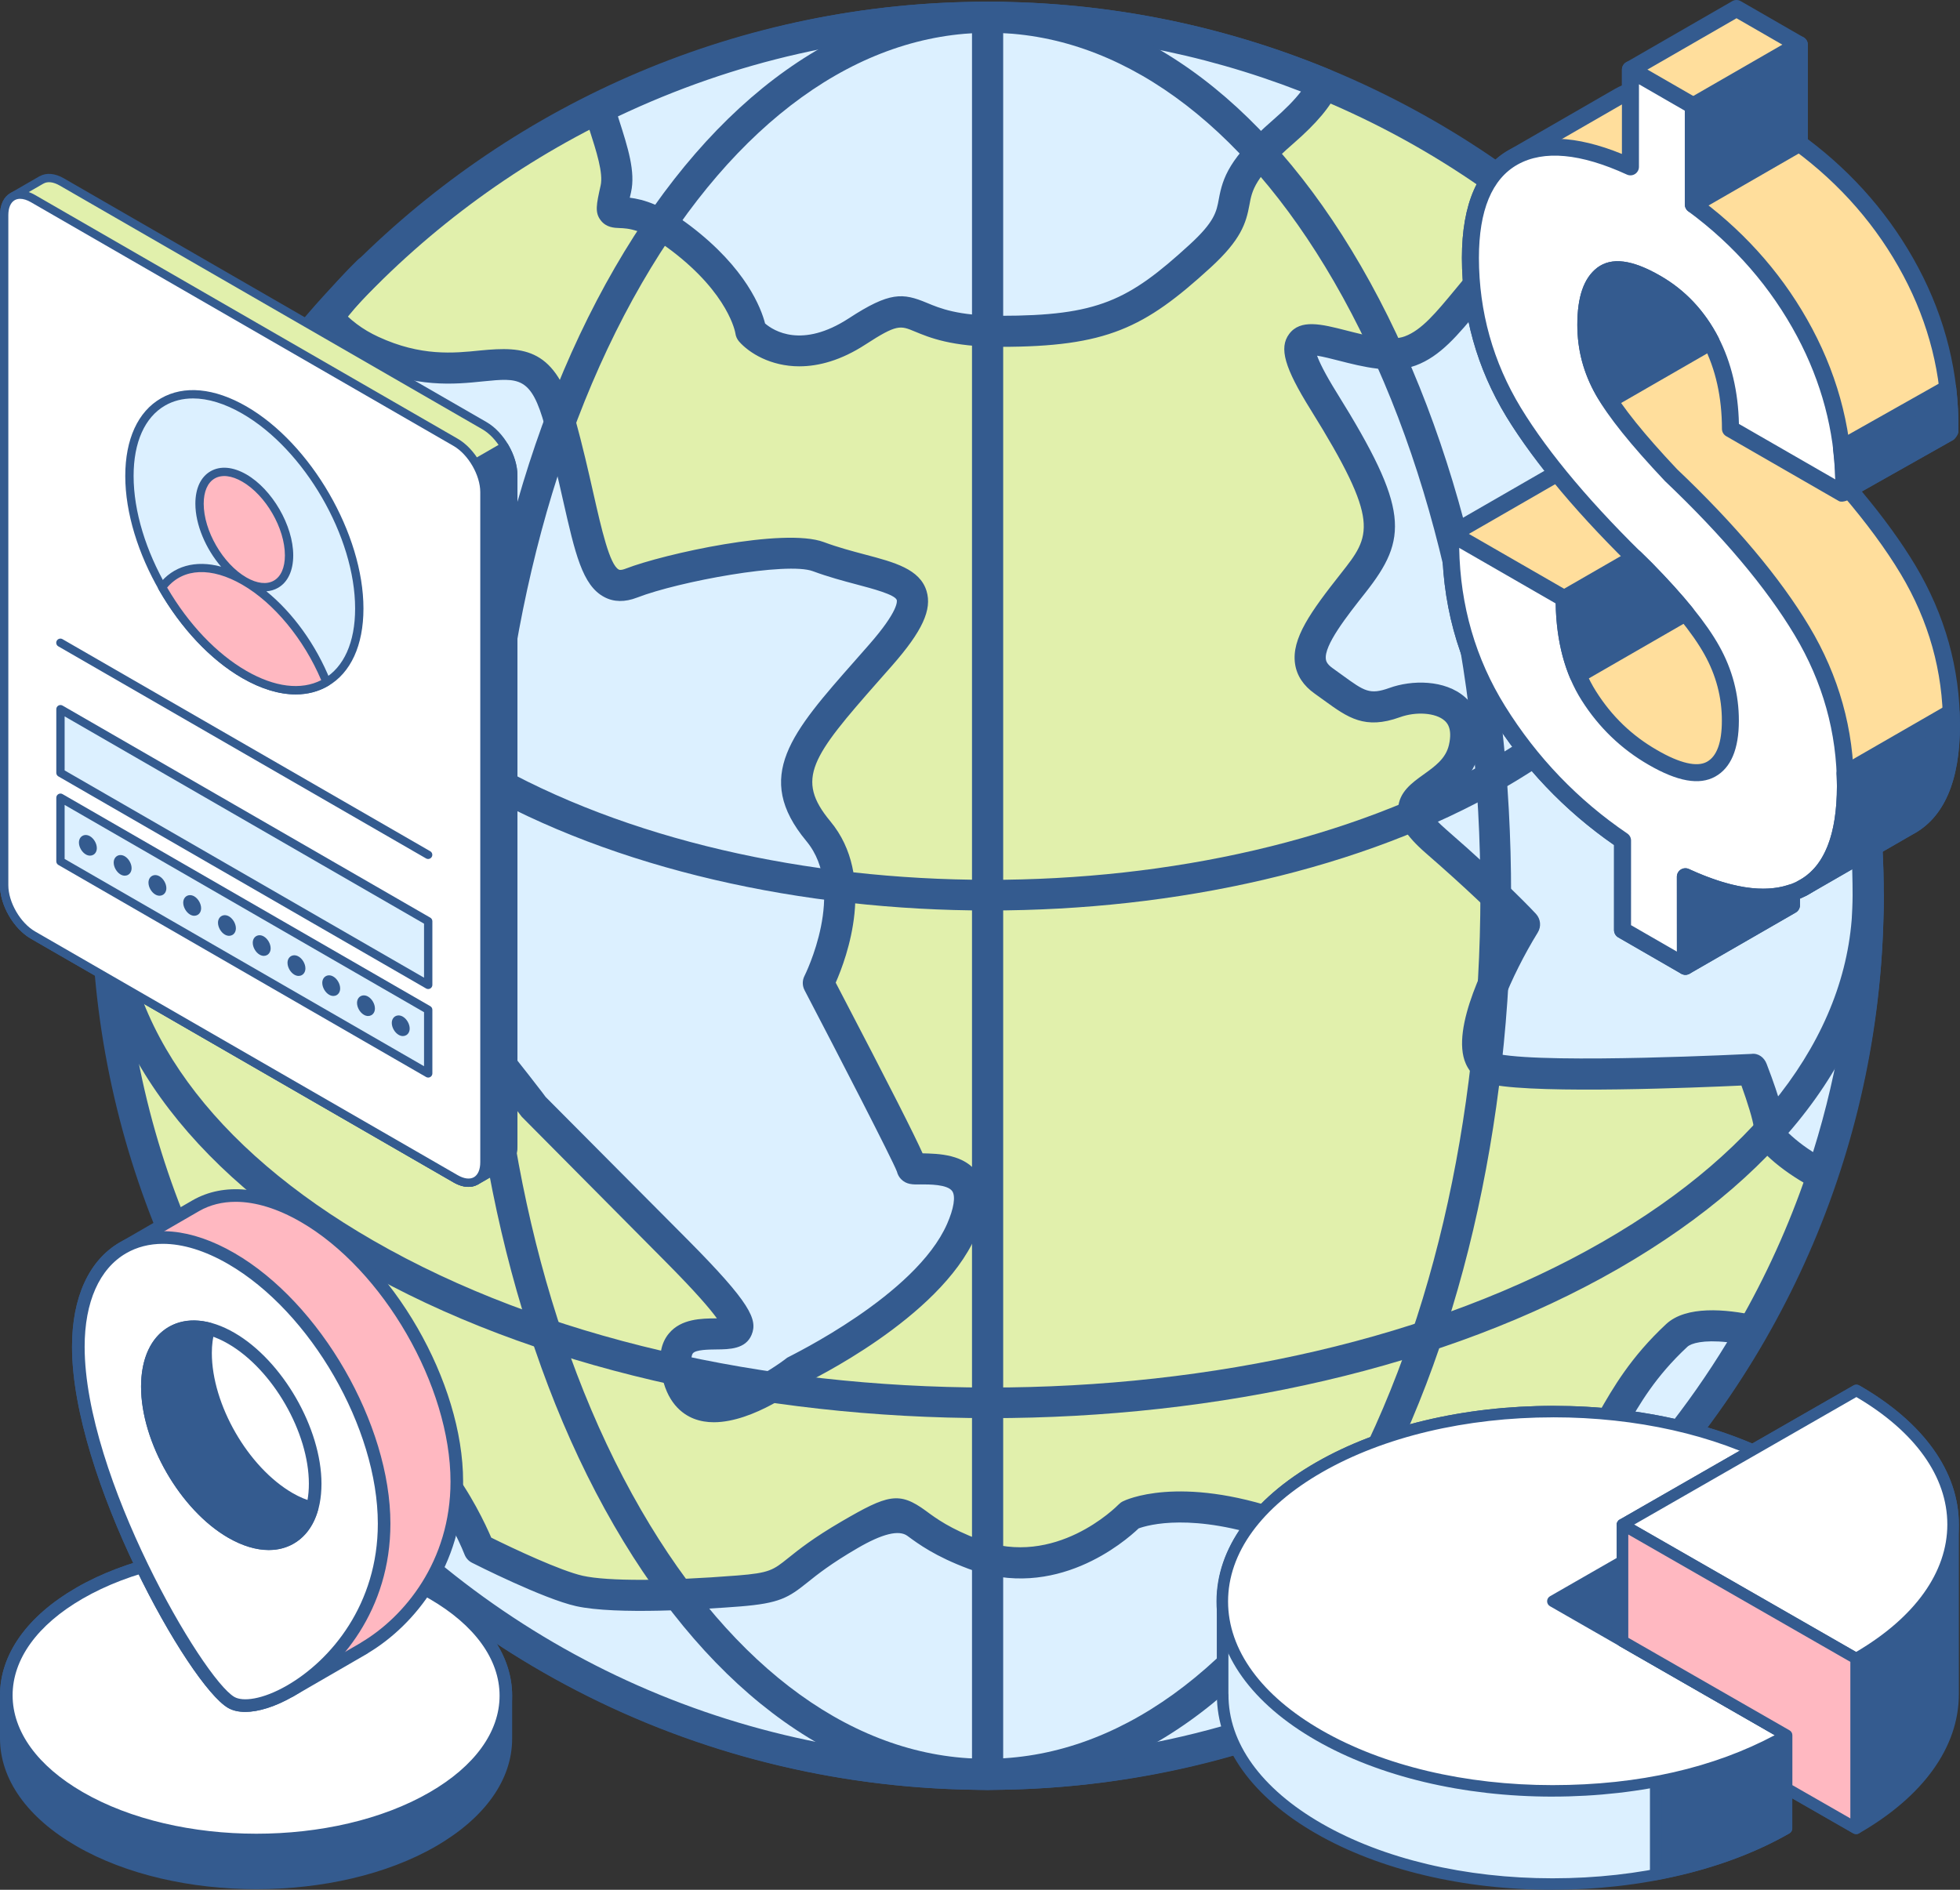
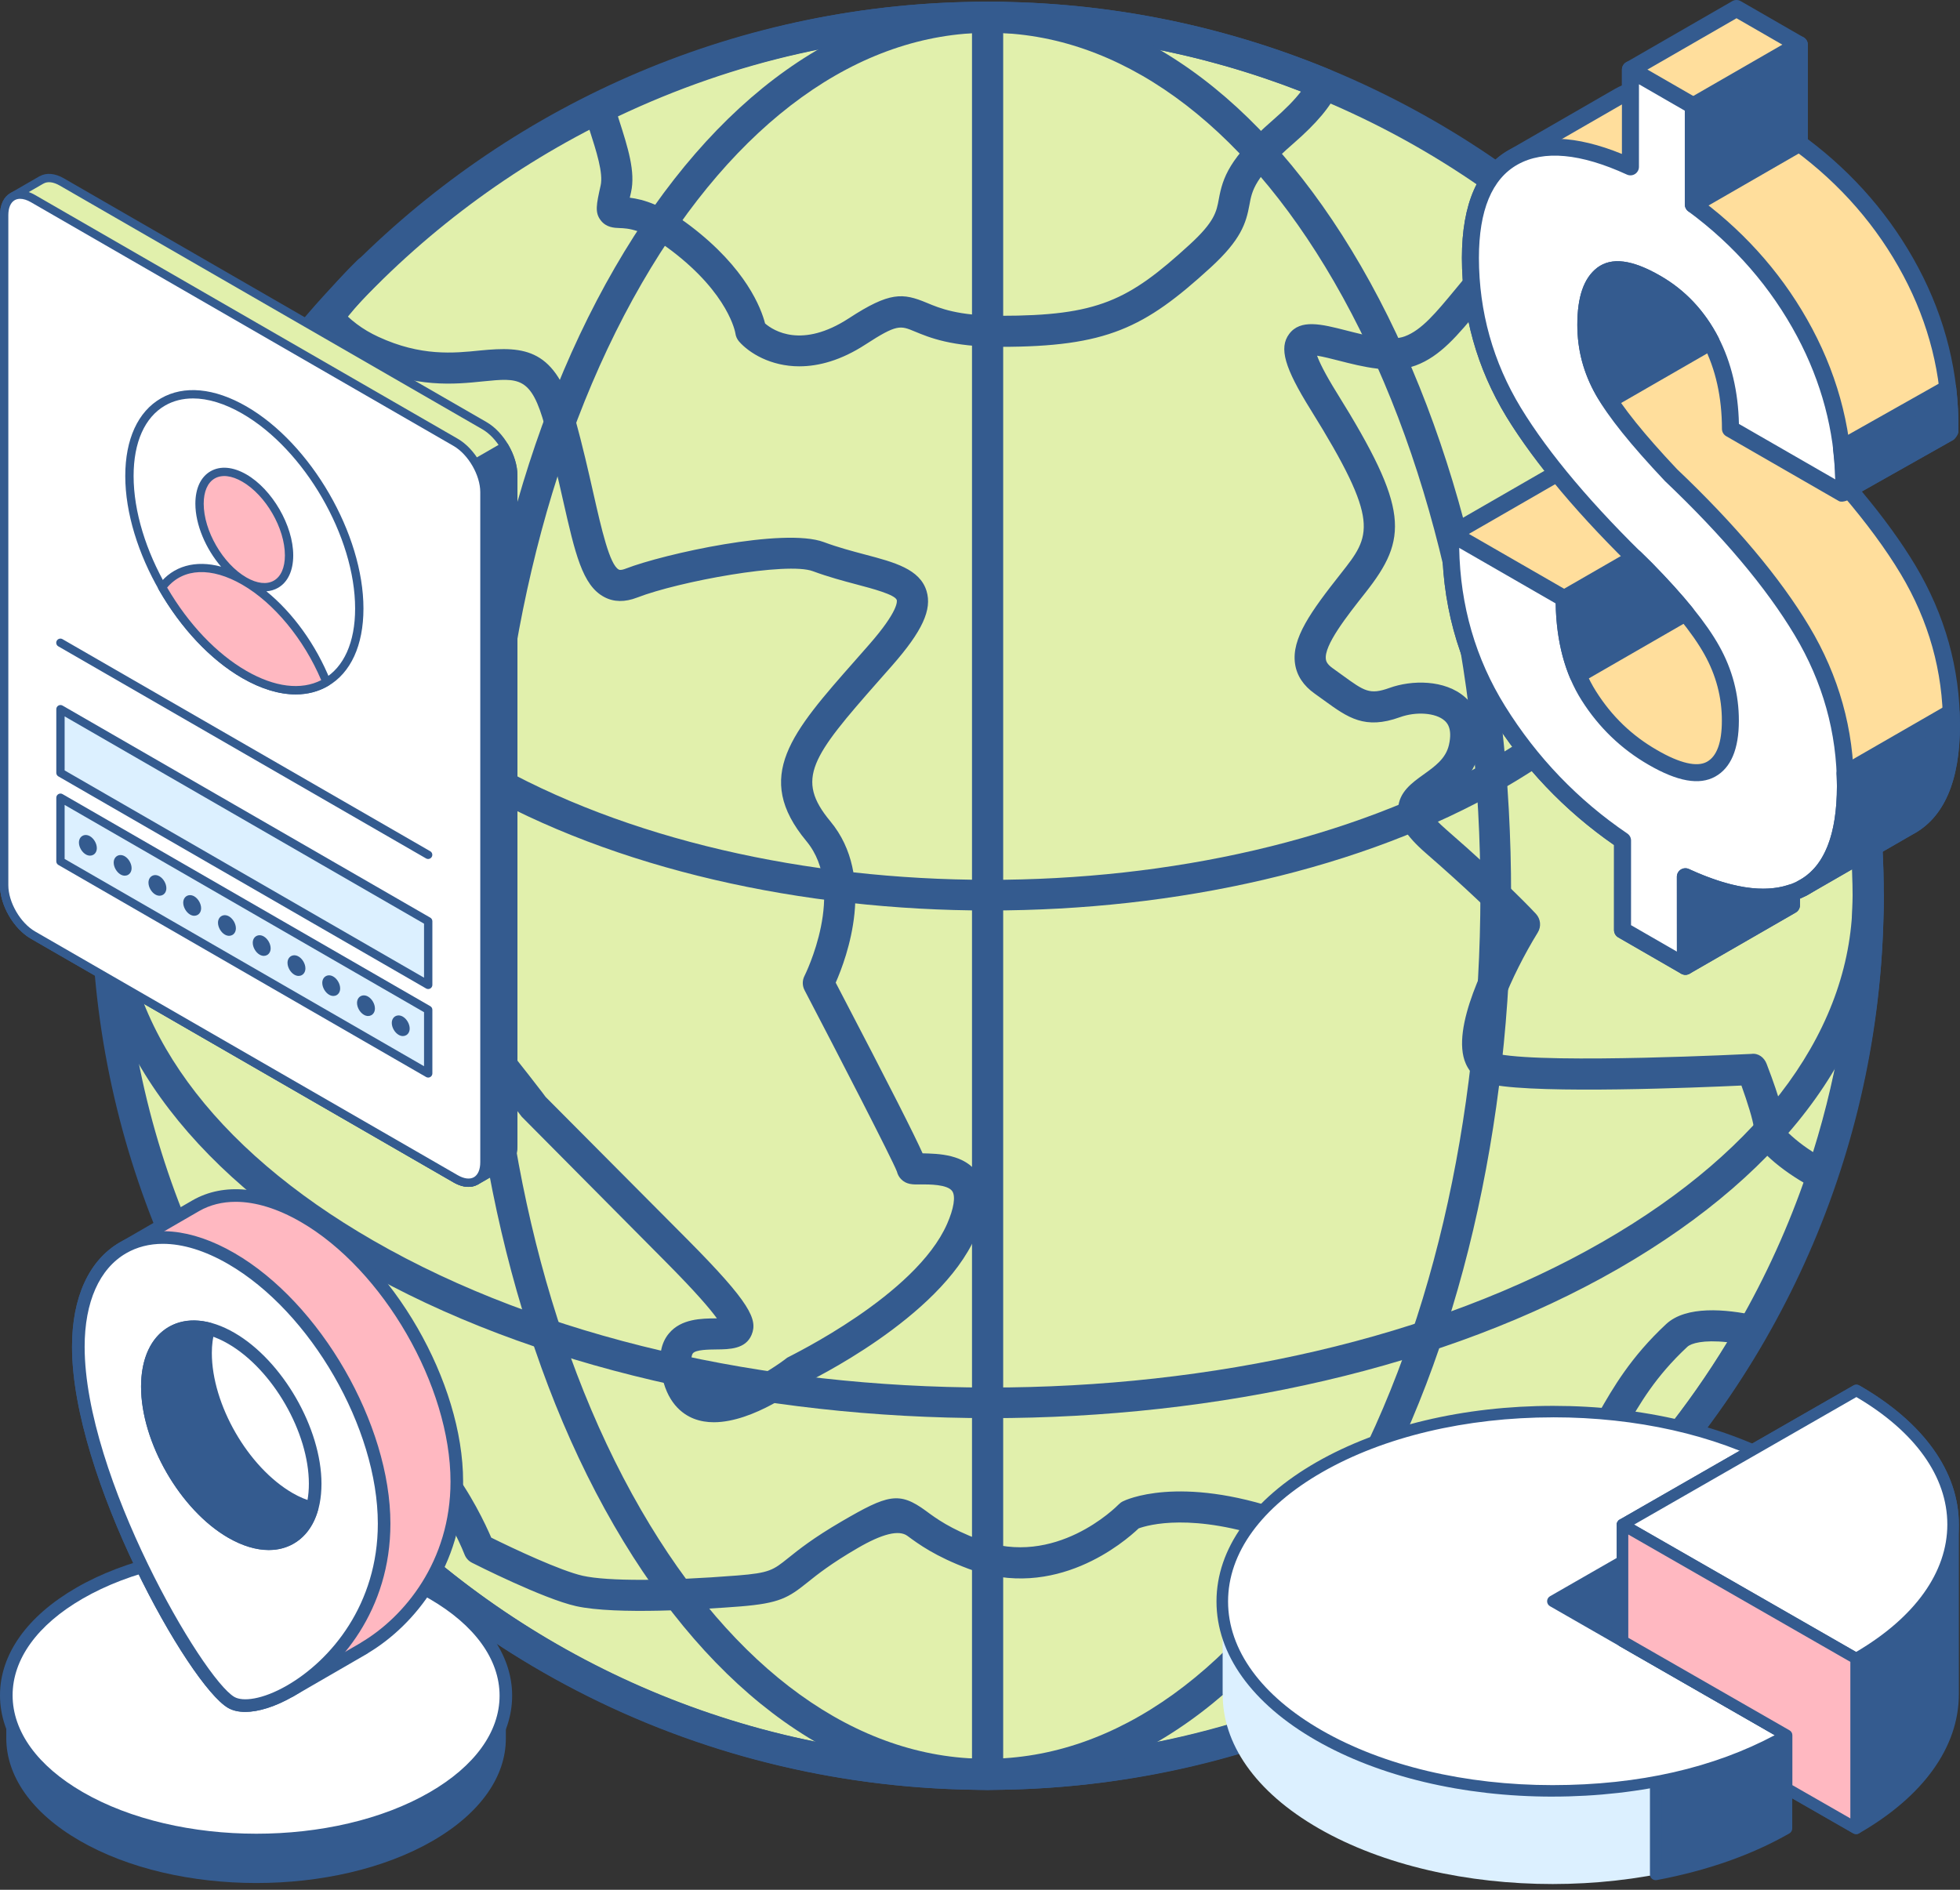
<svg xmlns="http://www.w3.org/2000/svg" width="504" height="486" viewBox="0 0 504 486" fill="none">
  <rect x="0" y="0" width="504" height="486" fill="#333333" stroke="none" />
  <g clip-path="url(#clip0_4318_7916)">
    <path d="M414.377 389.288C502.812 301.053 502.812 157.997 414.377 69.763C325.942 -18.471 182.561 -18.471 94.126 69.763C5.691 157.997 5.691 301.053 94.126 389.288C182.561 477.522 325.942 477.522 414.377 389.288Z" fill="#E1F0AC" />
    <path d="M253.939 460.312C126.869 460.312 23.484 357.166 23.484 230.38C23.484 103.594 126.869 0.443 253.939 0.443C381.009 0.443 484.394 103.594 484.394 230.375C484.394 357.157 381.009 460.308 253.939 460.308V460.312ZM253.939 8.435C131.287 8.44 31.495 107.997 31.495 230.38C31.495 352.762 131.283 452.32 253.939 452.32C376.595 452.32 476.384 352.762 476.384 230.38C476.384 107.997 376.595 8.44 253.939 8.44V8.435Z" fill="#345B8F" />
-     <path d="M480.383 230.378C480.383 255.501 476.108 279.585 468.512 302.16C459.75 297.851 454.126 291.657 454.744 291.015C456.11 289.57 450.529 275.048 450.529 275.048C450.529 275.048 398.686 277.713 384.675 275.048C370.665 272.382 392.007 237.749 392.007 237.749C392.007 237.749 384.645 229.757 369.308 216.434C353.974 203.111 373.626 205.047 376.483 192.453C379.354 179.859 366.636 177.798 358.626 180.692C350.616 183.586 347.944 180.463 340.383 175.136C332.823 169.81 338.598 161.813 347.944 149.97C357.29 138.126 358.626 132.506 340.383 103.199C322.141 73.892 349.28 95.207 362.633 90.252C372.939 86.422 378.528 71.602 397.726 55.855C448.191 97.286 480.383 160.075 480.383 230.378ZM69.246 223.093C101.646 225.758 88.92 224.426 111.619 252.473C134.318 280.521 136.985 284.373 136.985 284.373L173.997 321.672C211.005 358.971 170.366 330.996 173.997 352.311C177.629 373.626 204.884 352.311 204.884 352.311C204.884 352.311 238.46 336.327 247.205 316.341C255.954 296.358 234.457 301.685 234.508 300.357C234.56 299.024 210.422 252.814 210.422 252.814C210.422 252.814 222.802 228.678 210.422 213.764C198.041 198.849 207.75 189.783 226.442 168.468C245.134 147.153 228.331 149.827 210.422 143.155C202.117 140.063 173.038 145.821 162.356 149.961C151.674 154.102 151.674 136.496 143.975 108.56C136.289 80.625 123.636 103.191 95.594 90.243C90.787 88.026 87.022 85.05 83.914 81.457C53.269 116.281 33.094 160.446 28.547 209.24C33.514 216.119 36.851 220.428 36.851 220.428L69.251 223.093H69.246ZM253.931 456.316C338.183 456.316 411.537 410.313 450.529 342.206C441.633 340.291 434.319 340.511 431.167 343.435C412.475 360.825 414.205 375.356 399.122 381.631C380.607 389.335 389.335 387.959 372.42 395.006C355.522 402.054 354.623 401.282 328.816 392.341C302.987 383.4 290.533 389.675 290.533 389.675C290.533 389.675 272.735 408.088 250.477 399.738C228.219 391.392 237.124 383.835 218.432 394.721C199.74 405.608 205.226 407.941 189.953 409.157C174.672 410.374 157.013 410.939 148.998 409.157C140.988 407.376 123.182 398.344 123.182 398.344C123.182 398.344 110.573 366.165 92.023 366.527C86.317 366.644 79.734 366.204 73.37 366.329C114.697 420.897 180.08 456.312 253.922 456.312L253.931 456.316ZM158.353 48.579C155.682 60.569 158.353 48.579 175.044 61.233C191.734 73.888 193.07 85.214 193.07 85.214C193.07 85.214 203.086 96.536 220.442 85.214C237.798 73.892 230.458 85.214 257.16 85.214C283.862 85.214 292.543 80.552 308.563 65.896C324.583 51.24 309.229 51.909 329.926 33.923C335.685 28.929 338.875 25.034 340.388 21.579C313.737 10.577 284.571 4.439 253.935 4.439C218.021 4.439 184.204 13.005 154.035 27.846C156.537 36.028 159.503 43.459 158.353 48.579Z" fill="#DCF0FF" />
    <path d="M253.939 460.306C181.237 460.306 114.264 426.927 70.188 368.74C69.28 367.533 69.124 365.928 69.781 364.578C70.439 363.224 71.8 362.361 73.309 362.331C76.616 362.288 80.001 362.353 83.295 362.435C86.303 362.495 89.221 362.568 91.958 362.53H92.342C110.995 362.53 123.48 388.83 126.32 395.438C131.996 398.259 144.204 403.995 149.879 405.254C156.286 406.669 171.148 406.639 189.645 405.172C197.897 404.517 198.81 403.788 202.653 400.709C205.363 398.535 209.076 395.546 216.421 391.267C228.265 384.366 231.192 383.482 238.113 388.572C240.732 390.508 244.316 393.152 251.894 396.003C271.368 403.266 287.004 387.562 287.661 386.898C287.972 386.575 288.34 386.303 288.738 386.109C289.295 385.816 303.003 379.178 330.137 388.563L332.71 389.46C348.22 394.837 360.945 395.458 370.884 391.323C378.791 388.024 380.736 386.721 382.798 385.35C385.241 383.715 387.757 382.042 397.591 377.949C404.387 375.119 407.058 370.444 411.104 363.358C414.748 356.979 419.292 349.038 428.447 340.512C433.609 335.724 443.772 336.66 451.384 338.303C452.629 338.562 453.68 339.416 454.194 340.581C454.717 341.736 454.648 343.078 454.017 344.182C413.006 415.817 336.341 460.31 253.943 460.31L253.939 460.306ZM81.661 370.384C124.184 422.558 186.515 452.31 253.939 452.31C331.551 452.31 403.898 411.409 444.131 345.174C437.949 344.51 434.841 345.476 433.903 346.351C425.642 354.042 421.613 361.089 418.06 367.313C413.732 374.891 409.993 381.434 400.677 385.307C391.565 389.094 389.373 390.564 387.259 391.979C384.968 393.51 382.604 395.093 373.975 398.681C356.243 406.091 353.766 405.216 330.086 396.995L327.513 396.111C306.66 388.886 295.222 392.177 292.797 393.062C289.217 396.473 271.39 411.849 249.08 403.469C240.451 400.243 236.176 397.077 233.349 394.998C231.165 393.374 226.869 394.432 220.463 398.172C213.637 402.149 210.192 404.905 207.676 406.924C202.717 410.9 200.483 412.324 190.285 413.139C181.034 413.859 158.434 415.334 148.142 413.057C139.734 411.185 122.127 402.287 121.379 401.899C120.501 401.463 119.823 400.713 119.464 399.798C116.226 391.565 104.667 370.397 92.113 370.522C89.252 370.552 86.213 370.491 83.091 370.427C82.616 370.405 82.141 370.397 81.661 370.384ZM183.563 365.764C181.804 365.764 180.096 365.493 178.488 364.88C175.358 363.673 171.36 360.623 170.054 352.972C169.328 348.715 169.994 345.321 172.021 342.91C175.185 339.131 180.355 339.08 184.134 339.049H184.345C182.677 336.729 179.041 332.42 171.156 324.48L134.149 287.181C133.591 286.495 130.509 282.165 108.51 254.98C102.047 246.996 98.429 241.389 95.788 237.296C92.145 231.655 83.538 228.276 69.967 227.161L36.53 224.413C35.411 224.318 34.377 223.758 33.686 222.874C33.686 222.874 30.318 218.522 25.304 211.569C24.733 210.788 24.474 209.831 24.565 208.865C29.069 160.555 48.556 115.583 80.913 78.831C81.674 77.969 82.767 77.468 83.921 77.468H83.939C85.097 77.468 86.195 77.977 86.952 78.853C89.865 82.213 93.246 84.766 97.283 86.616C108.229 91.684 116.684 90.83 123.45 90.136C134.97 89.01 142.902 89.54 147.848 107.504C149.832 114.716 151.31 121.233 152.59 126.891C154.635 135.906 156.748 145.23 159.113 146.477C159.558 146.718 160.423 146.425 160.911 146.235C170.69 142.448 201.602 135.608 211.826 139.408C215.517 140.784 219.166 141.741 222.434 142.612C229.995 144.609 236.526 146.339 238.251 151.98C239.717 156.768 237.17 162.306 229.463 171.1L226.043 174.982C208.644 194.705 204.468 200.312 213.512 211.211C225.404 225.53 217.722 246.306 214.895 252.715C229.536 280.754 235.121 291.878 237.24 296.605C241.225 296.708 248.12 296.76 251.561 301.966C254.116 305.826 253.9 311.053 250.882 317.941C241.649 339.049 208.043 355.232 206.617 355.918C205.713 356.72 193.834 365.751 183.563 365.764ZM38.96 216.585L70.624 219.186C93.082 221.041 94.919 221.183 102.523 232.966C105.069 236.912 108.553 242.299 114.748 249.959C137.278 277.8 140.179 281.932 140.296 282.096L176.858 318.856C192.965 335.09 194.889 339.347 193.272 343.263C191.746 346.968 187.566 347.011 184.211 347.041C182.249 347.063 178.968 347.093 178.172 348.029C178.012 348.228 177.52 349.06 177.961 351.639C178.773 356.405 180.74 357.164 181.389 357.414C186.697 359.463 197.854 352.743 202.428 349.159C203.496 348.547 235.51 333.102 243.547 314.733C245.263 310.821 245.764 307.698 244.882 306.365C243.676 304.545 238.826 304.597 236.807 304.597C234.659 304.657 233.051 304.64 231.68 303.221C231.179 302.699 230.816 302.026 230.639 301.306C229.394 298.058 215.47 271.093 206.885 254.648C206.284 253.505 206.279 252.137 206.867 250.986C206.975 250.766 217.882 228.994 207.352 216.309C193.562 199.7 203.53 188.408 220.035 169.702L223.441 165.829C231.136 157.057 230.673 154.568 230.595 154.309C230.167 152.925 224.28 151.363 220.385 150.333C216.879 149.405 212.984 148.366 209.029 146.899C202.428 144.424 174.623 149.5 163.816 153.684C160.691 154.892 157.829 154.861 155.356 153.529C149.745 150.553 147.878 142.31 144.778 128.642C143.52 123.096 142.072 116.682 140.123 109.618C136.608 96.825 133.487 97.162 124.262 98.076C116.913 98.835 106.858 99.844 93.925 93.862C90.254 92.176 87.004 90.032 84.103 87.38C54.881 121.862 37.148 163.483 32.683 208.123C35.519 212.026 37.732 214.972 38.955 216.585H38.96ZM468.52 306.15C467.915 306.15 467.305 306.016 466.748 305.731C459.745 302.285 451.458 295.772 450.771 291.921C450.645 291.244 450.719 290.493 450.943 289.799C450.784 288.125 449.37 283.532 447.796 279.172C436.475 279.702 396.428 281.345 383.931 278.965C380.633 278.339 378.207 276.467 376.919 273.552C372.886 264.434 382.573 245.961 387.013 238.31C383.875 235.127 377.135 228.515 366.687 219.44C361.504 214.933 359.36 211.487 359.533 207.907C359.727 203.715 363.086 201.308 366.052 199.186C369 197.073 371.788 195.085 372.588 191.557C373.582 187.196 371.965 185.769 371.434 185.303C369.181 183.314 364.158 182.939 359.995 184.44C350.956 187.718 346.59 184.544 340.555 180.175L338.078 178.393C335.165 176.332 333.457 173.752 333.012 170.712C332.061 164.208 337.063 157.298 344.805 147.482C352.512 137.708 355.115 134.422 336.985 105.3C330.293 94.548 328.854 89.48 331.473 85.922C334.382 81.967 339.872 83.373 346.223 84.995C351.25 86.284 357.527 87.897 361.24 86.495C365.567 84.891 369.237 80.449 374.312 74.307C379.357 68.2 385.634 60.591 395.187 52.755C396.67 51.547 398.797 51.547 400.28 52.755C453.74 96.644 484.398 161.387 484.398 230.37C484.398 255.014 480.334 279.599 472.32 303.419C471.957 304.511 471.131 305.395 470.063 305.835C469.575 306.042 469.048 306.145 468.524 306.145L468.52 306.15ZM458.98 290.446C460.099 291.684 462.607 294.004 466.212 296.286C472.96 274.721 476.383 252.573 476.383 230.374C476.383 164.902 447.771 103.381 397.751 61.074C390.169 67.682 384.847 74.117 380.494 79.392C374.844 86.228 370.387 91.632 364.037 93.992C357.933 96.251 350.342 94.302 344.234 92.741C342.553 92.305 340.287 91.731 338.679 91.473C339.237 93.034 340.59 95.928 343.789 101.078C362.399 130.98 362.109 138.472 351.095 152.437C346.339 158.463 340.417 165.967 340.94 169.556C340.988 169.879 341.113 170.742 342.7 171.855L345.267 173.705C350.874 177.772 352.206 178.734 357.272 176.923C362.987 174.852 371.533 174.727 376.738 179.308C378.869 181.192 382.176 185.51 380.399 193.325C378.929 199.807 374.183 203.202 370.72 205.677C369.54 206.531 367.759 207.799 367.513 208.382C367.547 208.382 367.82 209.818 371.948 213.398C387.277 226.721 394.66 234.691 394.963 235.023C396.177 236.343 396.368 238.301 395.425 239.819C388.526 251.029 382.288 265.879 384.255 270.313C384.38 270.606 384.527 270.925 385.435 271.102C398.827 273.629 449.815 271.059 450.33 271.037C452.167 270.778 453.663 271.973 454.276 273.599C457.964 283.183 459.023 287.88 458.98 290.429V290.446ZM205.575 94.212C198.118 94.212 192.637 90.757 190.069 87.854C189.533 87.242 189.191 86.483 189.092 85.68C189.088 85.629 187.484 75.687 172.622 64.417C165.295 58.858 161.4 58.724 159.308 58.651C157.954 58.599 155.923 58.534 154.492 56.692C152.901 54.644 153.355 52.612 154.444 47.713C154.444 47.713 154.444 47.704 154.449 47.704C155.158 44.521 153.394 39.026 151.526 33.208L150.204 29.016C149.633 27.144 150.506 25.134 152.266 24.271C184.397 8.451 218.604 0.438 253.939 0.438C284.276 0.438 313.884 6.308 341.926 17.879C342.916 18.298 343.702 19.087 344.104 20.075C344.507 21.075 344.489 22.188 344.061 23.176C342.241 27.329 338.584 31.698 332.554 36.934C322.577 45.604 321.95 49.02 321.289 52.651C320.411 57.43 319.118 61.652 311.268 68.834C294.288 84.361 284.605 89.2 257.155 89.2C244.697 89.2 238.99 86.815 235.212 85.245C231.521 83.705 230.643 83.338 222.628 88.544C216.265 92.698 210.486 94.207 205.566 94.207L205.575 94.212ZM196.739 83.192C198.961 85.098 206.241 89.687 218.254 81.872C228.814 74.971 232.152 75.316 238.312 77.874C241.688 79.288 246.309 81.216 257.159 81.216C282.31 81.216 290.143 77.326 305.856 62.951C312.345 57.02 312.811 54.458 313.408 51.211C314.424 45.664 316.093 40.648 327.297 30.905C330.47 28.157 332.869 25.712 334.538 23.538C308.757 13.515 281.661 8.438 253.934 8.438C220.968 8.438 189.01 15.671 158.897 29.939L159.156 30.771C161.46 37.952 163.449 44.154 162.264 49.451C162.143 49.96 162.04 50.43 161.944 50.844C165.433 51.279 170.434 52.716 177.468 58.047C191.897 68.998 195.753 79.353 196.735 83.192H196.739Z" fill="#345B8F" />
    <path d="M254.471 364.703C195.659 364.703 136.812 351.786 91.993 325.977C47.978 300.62 23.64 266.681 23.484 230.404C23.476 228.196 25.257 226.397 27.474 226.389H27.492C29.696 226.389 31.486 228.17 31.499 230.365C31.646 263.692 54.553 295.182 96.004 319.05C183.282 369.348 325.158 369.443 412.259 319.27C453.745 295.376 476.514 263.817 476.38 230.408C476.371 228.192 478.156 226.402 480.37 226.393H480.387C482.591 226.393 484.381 228.174 484.394 230.37C484.541 266.776 460.346 300.806 416.266 326.201C371.685 351.876 313.097 364.708 254.48 364.708L254.471 364.703Z" fill="#345B8F" />
    <path d="M254.367 234.158C206.237 234.158 158.08 223.582 121.41 202.465C88.911 183.751 69.155 158.731 65.77 132.016C62.848 108.976 71.913 86.432 91.98 66.834C93.562 65.281 96.095 65.324 97.643 66.885C99.19 68.468 99.16 70.996 97.578 72.535C79.374 90.322 71.126 110.542 73.716 131.016C76.776 155.195 95.135 178.11 125.413 195.53C196.428 236.452 311.883 236.525 382.773 195.707C412.916 178.347 431.167 155.501 434.171 131.387C436.739 110.792 428.331 90.443 409.868 72.544C408.282 71.013 408.247 68.485 409.786 66.894C411.343 65.333 413.876 65.281 415.449 66.821C435.784 86.531 445.013 109.2 442.121 132.379C438.797 159.033 419.145 183.988 386.78 202.638C350.291 223.642 302.338 234.14 254.367 234.153V234.158Z" fill="#345B8F" />
    <path d="M253.63 460.311C217.267 460.311 183.272 436.166 157.901 392.32C106.351 303.221 106.451 158.088 158.13 68.791C183.644 24.716 217.786 0.434 254.253 0.434H254.257C290.608 0.442 324.599 24.591 349.965 68.424C401.519 157.523 401.424 302.656 349.744 391.953C324.24 436.041 290.102 460.311 253.63 460.311ZM254.253 8.426C220.764 8.426 189.095 31.28 165.073 72.785C114.669 159.873 114.565 301.427 164.844 388.322C188.727 429.589 220.254 452.319 253.635 452.319C287.016 452.319 318.793 429.464 342.811 387.96C393.211 300.871 393.31 159.326 343.031 72.422C319.16 31.155 287.63 8.439 254.262 8.426H254.257H254.253Z" fill="#345B8F" />
    <path d="M253.953 460.306C251.74 460.306 249.945 458.516 249.945 456.308V4.436C249.945 2.227 251.74 0.438 253.953 0.438C256.167 0.438 257.961 2.227 257.961 4.436V456.312C257.961 458.52 256.167 460.31 253.953 460.31V460.306Z" fill="#345B8F" />
  </g>
  <path d="M459.394 470.22V446.273L420.192 423.779L459.461 401.253V377.295C426.284 358.264 372.459 358.275 339.243 377.339C322.649 386.86 314.402 399.333 314.402 411.806L314.391 411.795V435.681H314.419C314.318 448.192 322.537 460.71 339.17 470.258C372.358 489.295 426.177 489.273 459.399 470.22H459.394Z" fill="#DCF0FF" />
-   <path d="M399.211 486.001C376.258 486.001 354.672 480.869 338.413 471.536C321.981 462.104 312.93 449.47 312.913 435.938C312.896 435.855 312.891 435.766 312.891 435.677V411.791C312.891 411.73 312.896 411.664 312.902 411.603C312.986 398.092 322.064 385.475 338.491 376.048C354.795 366.699 376.425 361.545 399.407 361.545C422.388 361.545 443.935 366.677 460.188 376.004C460.652 376.265 460.937 376.753 460.937 377.286V401.244C460.942 401.771 460.657 402.259 460.2 402.52L423.159 423.77L460.127 444.987C460.59 445.248 460.875 445.736 460.875 446.263V470.21C460.881 470.737 460.596 471.226 460.138 471.486C443.834 480.841 422.193 485.99 399.217 485.99L399.211 486.001ZM315.867 435.422C315.883 435.516 315.895 435.605 315.895 435.699C315.8 448.222 324.326 460.04 339.909 468.984C355.716 478.056 376.777 483.049 399.217 483.049C421.657 483.049 442.131 478.2 457.91 469.367V447.129L419.446 425.063C418.988 424.802 418.709 424.308 418.709 423.787C418.709 423.265 418.988 422.772 419.446 422.505L457.977 400.406V378.157C442.249 369.357 421.495 364.519 399.423 364.519C377.352 364.519 355.844 369.529 339.987 378.628C324.443 387.545 315.889 399.335 315.889 411.813C315.889 411.874 315.889 411.935 315.878 411.997V435.427L315.867 435.422Z" fill="#345B8F" />
  <path d="M425.75 426.982V482.056C438.034 479.742 449.609 475.836 459.375 470.227V446.28L425.75 426.988V426.982Z" fill="#345B8F" />
  <path d="M425.759 483.528C425.418 483.528 425.077 483.411 424.809 483.189C424.474 482.912 424.273 482.496 424.273 482.057V426.984C424.273 426.457 424.553 425.968 425.016 425.708C425.48 425.441 426.043 425.441 426.501 425.708L460.115 445.005C460.579 445.266 460.863 445.754 460.863 446.281V470.228C460.869 470.755 460.584 471.243 460.126 471.504C450.511 477.019 439.048 481.058 426.038 483.505C425.943 483.522 425.854 483.528 425.759 483.528ZM427.25 429.542V480.254C438.869 477.913 449.165 474.251 457.898 469.362V447.124L427.25 429.542Z" fill="#345B8F" />
  <path d="M420.189 423.772L459.458 401.245L459.453 377.287L399.312 411.798L420.189 423.772Z" fill="#345B8F" />
  <path d="M420.198 425.247C419.941 425.247 419.684 425.18 419.45 425.053L398.579 413.079C398.115 412.818 397.836 412.33 397.836 411.803C397.836 411.276 398.115 410.788 398.579 410.521L458.719 376.01C459.182 375.744 459.746 375.744 460.204 376.01C460.668 376.271 460.952 376.759 460.952 377.292V401.25C460.958 401.777 460.673 402.265 460.215 402.526L420.946 425.053C420.717 425.186 420.46 425.247 420.198 425.247ZM402.297 411.797L420.198 422.062L457.982 400.39V379.844L402.297 411.797Z" fill="#345B8F" />
  <path d="M459.372 446.263L399.293 411.796L459.433 377.285C426.256 358.254 372.437 358.265 339.215 377.329C306.005 396.383 305.977 427.265 339.154 446.296C372.331 465.333 426.15 465.316 459.372 446.263Z" fill="white" />
  <path d="M399.222 462.043C376.274 462.043 354.683 456.906 338.424 447.579C321.908 438.108 312.812 425.418 312.812 411.853C312.812 398.287 321.936 385.553 338.491 376.054C354.795 366.705 376.425 361.551 399.407 361.551C422.388 361.551 443.935 366.683 460.188 376.01C460.652 376.271 460.937 376.759 460.937 377.292C460.937 377.824 460.652 378.307 460.188 378.568L402.282 411.803L460.121 444.988C460.585 445.248 460.87 445.737 460.87 446.264C460.87 446.791 460.585 447.279 460.121 447.54C443.823 456.889 422.193 462.038 399.217 462.038L399.222 462.043ZM399.412 364.503C376.939 364.503 355.833 369.513 339.976 378.612C324.381 387.556 315.788 399.363 315.788 411.847C315.788 424.331 324.354 436.094 339.909 445.015C355.722 454.093 376.788 459.086 399.222 459.086C421.657 459.086 440.797 454.536 456.369 446.236L398.569 413.073C398.106 412.812 397.827 412.319 397.827 411.797C397.827 411.276 398.106 410.782 398.569 410.515L456.436 377.303C440.909 369.03 420.78 364.497 399.412 364.497V364.503Z" fill="#345B8F" />
  <path d="M417.227 422.056L459.421 446.269V459.951L477.305 470.21C493.922 460.678 502.23 448.183 502.242 435.705V392.061C502.253 379.572 493.967 367.093 477.372 357.572L417.232 392.083V422.056H417.227Z" fill="#345B8F" />
  <path d="M477.296 471.684C477.033 471.684 476.782 471.617 476.547 471.49L458.664 461.231C458.2 460.97 457.915 460.476 457.915 459.955V447.127L416.469 423.341C416.011 423.08 415.727 422.592 415.727 422.065V392.092C415.727 391.565 416.011 391.077 416.469 390.81L476.614 356.299C477.078 356.033 477.642 356.033 478.1 356.299C494.632 365.787 503.728 378.493 503.705 392.07V435.714C503.694 449.296 494.576 462.002 478.027 471.495C477.798 471.628 477.541 471.689 477.284 471.689L477.296 471.684ZM460.897 459.095L477.29 468.499C492.41 459.611 500.729 447.987 500.735 435.703V392.064C500.752 379.786 492.455 368.167 477.351 359.284L418.697 392.941V421.21L460.143 444.996C460.607 445.257 460.891 445.745 460.891 446.272V459.1L460.897 459.095Z" fill="#345B8F" />
  <path d="M477.294 426.544C510.522 407.497 510.55 376.609 477.367 357.572L417.227 392.083L477.294 426.544Z" fill="white" />
  <path d="M477.284 428.025C477.028 428.025 476.771 427.959 476.542 427.831L416.469 393.37C416.011 393.109 415.727 392.615 415.727 392.088C415.727 391.561 416.011 391.073 416.469 390.807L476.614 356.295C477.078 356.029 477.642 356.029 478.1 356.295C494.616 365.772 503.705 378.467 503.705 392.038C503.7 405.621 494.582 418.332 478.021 427.825C477.793 427.959 477.536 428.02 477.279 428.02L477.284 428.025ZM420.193 392.088L477.284 424.84C492.41 415.952 500.741 404.328 500.741 392.038C500.741 379.749 492.449 368.163 477.357 359.286L420.193 392.088Z" fill="#345B8F" />
  <path d="M459.421 446.266V459.948L477.3 470.207L477.294 426.542L417.227 392.086V422.053L459.421 446.266Z" fill="#FFB8C1" />
  <path d="M477.296 471.682C477.034 471.682 476.783 471.616 476.548 471.488L458.664 461.229C458.201 460.968 457.916 460.475 457.916 459.953V447.125L416.469 423.339C416.011 423.078 415.727 422.59 415.727 422.063V392.091C415.727 391.563 416.011 391.075 416.469 390.809C416.933 390.548 417.497 390.548 417.954 390.809L478.022 425.27C478.486 425.536 478.77 426.025 478.77 426.552V470.218C478.776 470.745 478.491 471.233 478.033 471.494C477.804 471.627 477.548 471.688 477.291 471.688L477.296 471.682ZM460.897 459.093L475.805 467.643V427.389L418.703 394.637V421.197L460.149 444.983C460.613 445.244 460.897 445.732 460.897 446.26V459.087V459.093Z" fill="#345B8F" />
  <path d="M130.073 436.037C130.047 426.528 123.77 417.03 111.23 409.769C86.132 395.242 45.471 395.233 20.402 409.743C7.862 417.004 1.595 426.511 1.617 436.037V447.1C1.643 456.61 7.925 466.108 20.457 473.359C45.554 487.887 86.224 487.896 111.293 473.401C123.833 466.132 130.091 456.625 130.073 447.098V436.035V436.037Z" fill="#345B8F" />
-   <path d="M65.933 485.846C49.176 485.846 32.41 482.152 19.65 474.765C7.007 467.446 0.031 457.624 7.334e-05 447.103V436.035C-0.026 425.504 6.936 415.666 19.595 408.335C45.072 393.591 86.539 393.609 112.041 408.361C124.688 415.685 131.665 425.511 131.695 436.033V447.1C131.713 457.635 124.76 467.474 112.104 474.804C99.379 482.165 82.655 485.846 65.933 485.846ZM65.776 400.483C49.635 400.483 33.497 404.037 21.214 411.149C9.602 417.868 3.217 426.709 3.239 436.03V447.072C3.265 456.411 9.665 465.239 21.27 471.949C45.871 486.195 85.896 486.21 110.488 471.991C122.091 465.267 128.476 456.426 128.461 447.1V436.037C128.434 426.718 122.03 417.888 110.425 411.173C98.112 404.043 81.945 400.481 65.778 400.481L65.776 400.483Z" fill="#345B8F" />
  <path d="M111.293 462.331C136.358 447.827 136.332 424.291 111.23 409.769C86.132 395.242 45.472 395.233 20.402 409.743C-4.667 424.247 -4.641 447.768 20.457 462.287C45.554 476.815 86.224 476.833 111.293 462.329V462.331Z" fill="white" />
  <path d="M65.941 474.778C49.18 474.778 32.414 471.08 19.65 463.693C6.979 456.363 0 446.52 0 435.985C0 425.45 6.957 415.646 19.595 408.335C45.072 393.591 86.538 393.609 112.041 408.361C124.712 415.694 131.695 425.535 131.695 436.079C131.695 446.622 124.738 456.426 112.104 463.737C99.379 471.098 82.663 474.778 65.939 474.778H65.941ZM65.778 400.483C49.637 400.483 33.499 404.037 21.216 411.149C9.623 417.855 3.241 426.674 3.241 435.985C3.241 445.295 9.647 454.156 21.273 460.879C45.882 475.134 85.907 475.154 110.49 460.921C122.078 454.219 128.463 445.395 128.463 436.076C128.463 426.757 122.057 417.897 110.427 411.173C98.114 404.043 81.947 400.481 65.78 400.481L65.778 400.483Z" fill="#345B8F" />
  <path d="M78.149 312.846C67.33 306.583 57.53 305.974 50.42 310.03H50.416L50.374 310.056C50.357 310.065 50.346 310.073 50.333 310.082L31.679 320.875C24.552 324.974 20.136 333.798 20.141 346.356C20.141 379.817 50.821 432.826 59.453 437.821C62.459 439.561 68.249 438.454 74.468 434.904L74.494 434.939L93.734 423.808L93.721 423.782C104.989 417.107 117.47 402.341 117.466 381.033C117.47 355.94 99.861 325.404 78.149 312.844V312.846Z" fill="#FFB8C1" />
  <path d="M63.044 440.263C61.336 440.263 59.844 439.925 58.646 439.228C48.602 433.417 18.523 379.803 18.523 346.36C18.519 333.605 22.904 324.055 30.874 319.471L49.526 308.68C57.572 304.087 67.987 305.091 78.963 311.444C101.091 324.245 119.092 355.466 119.087 381.037C119.092 402.703 106.598 417.929 94.805 425.028C94.728 425.1 94.639 425.163 94.548 425.218L75.308 436.349C75.194 436.412 75.077 436.462 74.952 436.502C70.524 438.977 66.372 440.263 63.044 440.263ZM60.589 309.075C57.156 309.075 53.998 309.861 51.223 311.444L32.488 322.282C25.563 326.266 21.756 334.815 21.76 346.358C21.76 379.679 52.125 431.708 60.263 436.417C62.312 437.613 67.25 437.17 73.667 433.496C73.772 433.437 73.883 433.391 73.996 433.356L92.668 422.55C92.74 422.491 92.816 422.437 92.899 422.384C103.992 415.809 115.851 401.491 115.846 381.035C115.851 356.496 98.575 326.535 77.34 314.251C71.398 310.811 65.688 309.073 60.587 309.073L60.589 309.075Z" fill="#345B8F" />
  <path d="M20.141 346.349C20.136 321.247 37.741 311.097 59.454 323.655C81.166 336.214 98.775 366.751 98.771 391.845C98.775 425.314 67.968 442.741 59.454 437.814C50.821 432.819 20.141 379.81 20.141 346.349Z" fill="white" />
  <path d="M63.071 440.248C61.346 440.248 59.84 439.91 58.647 439.222C48.603 433.407 18.523 379.793 18.523 346.35C18.519 333.619 22.889 324.079 30.824 319.488C38.768 314.884 49.23 315.865 60.265 322.252C82.394 335.053 100.395 366.274 100.391 391.845C100.395 413.95 87.522 429.274 75.478 436.247C70.941 438.866 66.556 440.248 63.069 440.248H63.071ZM41.885 319.879C38.424 319.879 35.239 320.682 32.445 322.298C25.555 326.284 21.765 334.828 21.765 346.35C21.765 379.671 52.129 431.7 60.267 436.408C62.367 437.628 67.382 437.177 73.862 433.433C85.126 426.917 97.16 412.57 97.156 391.845C97.16 367.306 79.885 337.345 58.649 325.061C52.698 321.619 46.989 319.879 41.887 319.879H41.885Z" fill="#345B8F" />
  <path d="M37.891 356.613C37.891 342.845 47.556 337.268 59.468 344.164C71.385 351.051 81.046 367.812 81.046 381.58C81.046 395.348 71.385 400.943 59.473 394.047C47.556 387.151 37.891 370.39 37.891 356.613Z" fill="white" />
  <path d="M69.117 398.64C65.878 398.64 62.319 397.57 58.664 395.457C46.317 388.31 36.273 370.887 36.273 356.617C36.273 349.359 38.802 343.899 43.396 341.243C47.988 338.577 53.993 339.121 60.28 342.762C72.622 349.898 82.666 367.312 82.666 381.584C82.666 388.853 80.137 394.317 75.538 396.974C73.615 398.085 71.448 398.64 69.117 398.64ZM49.829 342.825C48.058 342.825 46.431 343.234 45.013 344.052C41.462 346.106 39.51 350.566 39.51 356.615C39.51 369.853 48.829 386.015 60.282 392.641C65.523 395.679 70.361 396.212 73.922 394.162C77.468 392.108 79.424 387.642 79.424 381.582C79.424 368.344 70.11 352.19 58.657 345.572C55.507 343.749 52.501 342.825 49.827 342.825H49.829Z" fill="#345B8F" />
  <path d="M52.851 347.952C52.851 345.636 53.145 343.575 53.657 341.739C44.569 339.415 37.891 345.171 37.891 356.606C37.891 370.382 47.556 387.143 59.473 394.039C69.377 399.769 77.705 396.862 80.236 387.802C78.388 387.329 76.445 386.552 74.428 385.386C62.509 378.49 52.851 361.729 52.851 347.952Z" fill="#345B8F" />
  <path d="M69.117 398.607C65.858 398.607 62.282 397.541 58.664 395.45C46.317 388.303 36.273 370.881 36.273 356.611C36.273 350.195 38.319 345.072 42.028 342.181C45.246 339.677 49.408 338.981 54.059 340.171C54.481 340.278 54.843 340.553 55.059 340.928C55.279 341.306 55.337 341.756 55.22 342.177C54.727 343.956 54.473 345.899 54.473 347.953C54.473 361.193 63.787 377.358 75.24 383.979C77.024 385.013 78.841 385.771 80.638 386.231C81.06 386.341 81.422 386.611 81.642 386.991C81.858 387.367 81.916 387.819 81.799 388.238C80.505 392.87 77.83 396.131 74.062 397.675C72.535 398.297 70.875 398.605 69.119 398.605L69.117 398.607ZM49.818 342.856C47.596 342.856 45.627 343.489 44.019 344.742C41.109 347.004 39.513 351.219 39.513 356.609C39.513 369.846 48.831 386.009 60.284 392.634C64.97 395.348 69.431 396.07 72.837 394.671C75.236 393.686 77.063 391.7 78.172 388.877C76.645 388.358 75.118 387.659 73.622 386.795C61.28 379.652 51.236 362.228 51.236 347.955C51.236 346.235 51.393 344.574 51.7 342.998C51.055 342.902 50.425 342.856 49.82 342.856H49.818Z" fill="#345B8F" />
  <path d="M462.68 11.49L446.519 2.178L419.25 17.894V23.421C418.282 23.773 417.349 24.194 416.461 24.682L389.186 40.404C381.808 44.523 378.098 53.189 378.098 66.341C378.121 80.635 381.802 93.824 389.192 105.983C392.226 110.965 396.108 116.233 400.48 121.665L373.341 137.306L373.029 137.811C372.754 154.346 376.814 169.35 385.181 182.781C393.524 196.195 404.225 207.351 417.221 216.166L417.216 239.184L433.382 248.507L460.657 232.791V229.609C461.648 229.275 462.599 228.865 463.509 228.38L490.778 212.664C498.133 208.773 501.798 200.006 501.798 186.433C501.803 172.258 498.07 158.921 490.634 146.508C486.655 139.867 481.522 132.953 475.384 125.787L501.179 111.236L501.396 110.783C501.59 96.466 498.249 82.824 491.328 69.817C484.418 56.835 474.867 45.85 462.68 36.873V11.487V11.49Z" fill="#FFDE9C" />
  <path d="M433.387 250.694C433.011 250.694 432.63 250.596 432.295 250.403L416.128 241.079C415.452 240.69 415.036 239.969 415.036 239.19L415.042 217.321C402.268 208.461 391.602 197.237 383.331 183.938C374.771 170.198 370.569 154.666 370.849 137.779C370.855 137.387 370.968 137.003 371.173 136.668L371.485 136.164C371.678 135.858 371.942 135.601 372.254 135.422L397.196 121.045C393.093 115.835 389.853 111.262 387.333 107.123C379.785 94.701 375.944 80.981 375.921 66.35C375.921 52.396 380.03 43.029 388.131 38.506L415.377 22.798C415.935 22.49 416.504 22.21 417.073 21.956V17.9C417.073 17.121 417.49 16.4 418.166 16.01L445.435 0.294C446.106 -0.098 446.949 -0.098 447.62 0.294L463.78 9.606C464.457 9.996 464.873 10.717 464.873 11.496V35.788C476.854 44.803 486.4 55.904 493.263 68.802C500.309 82.046 503.788 96.181 503.589 110.818C503.583 111.133 503.514 111.444 503.378 111.727C503.184 112.131 502.655 112.924 502.262 113.143L478.762 126.399C484.333 133.068 488.957 139.449 492.518 145.395C500.133 158.117 503.994 171.926 503.988 186.439C503.988 200.849 499.89 210.322 491.807 214.6L464.604 230.276C464.011 230.588 463.431 230.867 462.844 231.116V232.794C462.844 233.573 462.428 234.294 461.752 234.684L434.476 250.4C434.141 250.596 433.76 250.692 433.384 250.692L433.387 250.694ZM419.408 237.929L433.387 245.992L458.477 231.537V229.613C458.477 228.678 459.076 227.844 459.963 227.547C460.838 227.25 461.682 226.886 462.491 226.46L489.694 210.781C496.303 207.282 499.621 199.103 499.621 186.436C499.627 172.719 495.971 159.666 488.767 147.631C484.975 141.298 479.915 134.427 473.733 127.206C473.311 126.713 473.129 126.053 473.245 125.412C473.357 124.769 473.751 124.209 474.32 123.889L499.222 109.843C499.335 96.553 496.035 83.286 489.408 70.841C482.686 58.212 473.259 47.373 461.393 38.63C460.835 38.217 460.506 37.568 460.506 36.873V12.745L446.533 4.694L421.449 19.149V23.419C421.449 24.336 420.874 25.155 420.015 25.47C419.151 25.781 418.319 26.153 417.527 26.592L390.292 42.291C383.649 46 380.296 54.086 380.296 66.338C380.319 80.159 383.946 93.117 391.07 104.85C393.807 109.344 397.445 114.398 402.193 120.295C402.598 120.791 402.757 121.437 402.638 122.063C402.526 122.692 402.138 123.234 401.586 123.551L375.216 138.751C375.115 154.433 379.091 168.857 387.05 181.63C395.205 194.742 405.777 205.756 418.463 214.367C419.062 214.773 419.42 215.448 419.42 216.17L419.414 237.929H419.408Z" fill="#345B8F" />
  <path d="M444.947 185.346C444.965 178.965 443.364 172.91 440.176 167.216C437.011 161.535 431.341 154.557 423.215 146.278C407.922 131.54 396.57 118.097 389.195 105.984C381.808 93.824 378.124 80.638 378.1 66.341C378.1 53.187 381.811 44.524 389.189 40.404C396.576 36.285 406.584 37.11 419.247 42.917L419.253 17.895L435.413 27.206V52.592C447.6 61.57 457.151 72.552 464.061 85.536C470.983 98.541 474.323 112.183 474.13 126.509L473.919 126.959L444.97 110.288C444.959 101.76 443.286 94.272 439.927 87.772C436.581 81.305 431.891 76.294 425.856 72.829C419.499 69.16 414.895 68.421 412.037 70.585C409.19 72.771 407.774 77.09 407.774 83.557C407.78 89.61 409.283 95.226 412.3 100.569C415.317 105.903 421.088 113.086 429.625 122.138C444.661 136.429 455.909 149.786 463.368 162.239C470.8 174.65 474.528 187.983 474.528 202.159C474.523 215.737 470.864 224.501 463.509 228.393C456.149 232.302 446.121 231.347 433.37 225.479L433.382 248.52L417.216 239.196L417.221 216.179C404.225 207.36 393.527 196.207 385.181 182.793C376.814 169.362 372.754 154.355 373.029 137.823L373.341 137.318L402.2 153.937C402.188 163.915 404.306 172.267 408.552 178.959C412.785 185.658 418.262 190.931 425.047 194.828C431.694 198.674 436.67 199.669 439.982 197.829C443.294 195.994 444.947 191.828 444.947 185.358V185.346Z" fill="white" />
  <path d="M433.387 250.692C433.011 250.692 432.63 250.594 432.295 250.401L416.128 241.077C415.452 240.688 415.036 239.966 415.036 239.188L415.042 217.318C402.268 208.459 391.602 197.235 383.331 183.936C374.771 170.196 370.569 154.664 370.849 137.777C370.855 137.384 370.968 137.001 371.173 136.666L371.485 136.161C372.112 135.154 373.427 134.826 374.438 135.42L403.297 152.039C403.973 152.428 404.39 153.15 404.39 153.931C404.378 163.451 406.404 171.477 410.401 177.783C414.481 184.236 419.628 189.186 426.145 192.928C431.962 196.303 436.39 197.327 438.924 195.913C441.473 194.503 442.765 190.949 442.765 185.349V185.344C442.782 179.375 441.268 173.637 438.274 168.283C435.239 162.834 429.65 155.945 421.66 147.81C406.337 133.046 394.772 119.34 387.33 107.12C379.782 94.698 375.941 80.979 375.918 66.347C375.918 52.394 380.027 43.027 388.128 38.503C395.5 34.39 405.228 34.765 417.065 39.591L417.07 17.895C417.07 17.113 417.487 16.395 418.163 16.005C418.833 15.613 419.677 15.613 420.348 16.005L436.508 25.317C437.184 25.707 437.6 26.428 437.6 27.207V51.499C449.582 60.514 459.127 71.615 465.991 84.513C473.037 97.756 476.516 111.895 476.317 126.535C476.311 126.843 476.242 127.152 476.112 127.432C475.849 127.983 475.262 128.629 474.684 128.814C474.092 128.993 473.352 129.148 472.829 128.845L443.88 112.174C443.204 111.785 442.788 111.067 442.788 110.288C442.776 102.153 441.161 94.912 437.991 88.767C434.832 82.669 430.387 77.941 424.769 74.716C420.995 72.538 415.958 70.357 413.363 72.319C411.114 74.049 409.964 77.831 409.964 83.552C409.97 89.232 411.36 94.448 414.204 99.493C417.117 104.639 422.845 111.753 431.222 120.638C446.262 134.927 457.735 148.569 465.248 161.114C472.857 173.822 476.718 187.628 476.718 202.153C476.713 216.565 472.615 226.039 464.537 230.314C457.206 234.211 447.472 233.707 435.56 228.805L435.572 248.511C435.572 249.29 435.156 250.011 434.479 250.401C434.144 250.597 433.763 250.692 433.387 250.692ZM419.408 237.927L431.202 244.729L431.191 225.471C431.191 224.726 431.572 224.037 432.199 223.633C432.838 223.235 433.627 223.177 434.294 223.492C446.299 229.016 455.798 230.02 462.491 226.46C469.026 223.001 472.343 214.82 472.349 202.153C472.349 188.427 468.702 175.371 461.494 163.353C454.191 151.148 442.961 137.811 428.122 123.711C419.299 114.361 413.527 107.169 410.403 101.634C407.17 95.919 405.6 90.002 405.595 83.555C405.595 76.305 407.268 71.499 410.713 68.851C414.394 66.073 419.7 66.748 426.957 70.937C433.309 74.583 438.329 79.911 441.875 86.766C445.204 93.21 446.975 100.687 447.152 109.019L471.941 123.292C471.678 110.761 468.384 98.296 462.139 86.561C455.417 73.931 445.99 63.093 434.124 54.349C433.566 53.937 433.237 53.288 433.237 52.593V28.465L421.449 21.671L421.443 42.914C421.443 43.658 421.061 44.348 420.434 44.752C419.801 45.153 419.024 45.208 418.345 44.896C406.427 39.429 396.983 38.558 390.261 42.306C383.646 46.001 380.293 54.087 380.293 66.338C380.316 80.159 383.943 93.118 391.067 104.85C398.318 116.75 409.646 130.161 424.74 144.706C433.164 153.285 438.823 160.287 442.094 166.154C445.458 172.163 447.155 178.622 447.137 185.349C447.137 192.651 445.088 197.486 441.048 199.724C436.985 201.983 431.384 200.999 423.954 196.701C416.92 192.659 411.114 187.074 406.707 180.111C402.445 173.383 400.196 165.003 400.032 155.189L375.222 140.898C375.484 155.755 379.45 169.437 387.044 181.625C395.2 194.736 405.771 205.75 418.458 214.361C419.056 214.768 419.414 215.443 419.414 216.164L419.408 237.924V237.927Z" fill="#345B8F" />
  <path d="M462.694 36.87L435.425 52.586V27.201L462.694 11.484V36.87ZM488.764 106.693L473.531 115.284C473.976 118.976 474.19 122.709 474.141 126.494L475.398 125.784L488.296 118.506L501.194 111.234L501.41 110.781C501.462 107.1 501.269 103.468 500.853 99.876L488.764 106.696V106.693ZM423.227 146.272C422.235 145.317 421.336 144.391 420.38 143.448L402.211 153.919C402.199 161.374 403.384 167.925 405.757 173.55L433.46 157.583C430.648 154.13 427.244 150.363 423.227 146.272ZM433.382 225.464L433.393 248.505L460.668 232.789V229.607H460.663C453.634 231.975 444.548 230.605 433.382 225.464ZM439.939 87.76C436.592 81.293 431.902 76.282 425.868 72.817C419.51 69.148 414.906 68.409 412.048 70.573C409.202 72.76 407.786 77.078 407.786 83.546C407.791 89.598 409.294 95.215 412.311 100.557C412.722 101.273 413.303 102.109 413.803 102.888L439.962 87.815C439.956 87.798 439.951 87.781 439.939 87.763V87.76ZM474.433 198.948C474.479 200.009 474.54 201.074 474.54 202.147C474.534 215.725 470.876 224.489 463.521 228.381L490.79 212.665C498.145 208.773 501.809 200.006 501.809 186.434C501.809 185.361 501.746 184.296 501.705 183.234L474.43 198.951L474.433 198.948Z" fill="#345B8F" />
  <path d="M433.391 250.689C433.015 250.689 432.633 250.591 432.298 250.398C431.622 250.008 431.206 249.29 431.206 248.508L431.194 225.468C431.194 224.723 431.576 224.031 432.203 223.63C432.841 223.232 433.63 223.174 434.298 223.488C444.866 228.355 453.502 229.725 459.963 227.542C460.463 227.371 461.004 227.397 461.484 227.588C461.66 227.141 461.983 226.751 462.428 226.495L463.426 225.918C469.35 222.193 472.35 214.205 472.355 202.15C472.355 201.336 472.315 200.534 472.28 199.73L472.246 199.046C472.211 198.232 472.633 197.468 473.338 197.064L500.613 181.348C501.278 180.967 502.098 180.958 502.763 181.328C503.434 181.697 503.861 182.389 503.89 183.154L503.925 183.987C503.96 184.804 503.994 185.614 503.994 186.437C503.994 200.846 499.896 210.32 491.813 214.598L465.709 229.645C465.327 229.881 464.94 230.103 464.541 230.314C464.001 230.597 463.391 230.634 462.845 230.461L462.85 232.792C462.85 233.574 462.434 234.295 461.758 234.684L434.483 250.4C434.148 250.597 433.766 250.692 433.391 250.692V250.689ZM435.564 228.802L435.575 244.729L456.363 232.752C450.427 233.363 443.476 232.059 435.564 228.802ZM476.67 200.177C476.699 200.829 476.722 201.486 476.722 202.147C476.716 209.342 475.696 215.313 473.664 220.012L489.692 210.773C496.209 207.32 499.526 199.32 499.619 186.95L476.67 200.171V200.177ZM405.754 175.734C405.52 175.734 405.286 175.697 405.061 175.622C404.462 175.423 403.986 174.975 403.74 174.401C401.263 168.528 400.012 161.636 400.024 153.922C400.024 153.144 400.44 152.425 401.116 152.036L419.285 141.564C420.137 141.08 421.215 141.209 421.915 141.902L424.744 144.709C424.744 144.709 424.773 144.735 424.784 144.749C428.807 148.842 432.298 152.699 435.156 156.216C435.561 156.709 435.726 157.358 435.613 157.987C435.494 158.616 435.107 159.164 434.555 159.481L406.852 175.449C406.517 175.642 406.142 175.74 405.76 175.74L405.754 175.734ZM404.405 155.174C404.5 160.8 405.332 165.9 406.881 170.386L430.122 156.992C427.68 154.124 424.845 151.046 421.663 147.804L420.019 146.18L404.405 155.177V155.174ZM474.136 128.678C473.748 128.678 473.367 128.577 473.02 128.375C472.35 127.977 471.939 127.25 471.951 126.468C472.003 122.9 471.798 119.225 471.358 115.546C471.251 114.672 471.682 113.819 472.451 113.386L499.772 97.975C500.422 97.615 501.182 97.603 501.838 97.932C502.491 98.261 502.937 98.898 503.017 99.626C503.451 103.35 503.645 107.114 503.593 110.81C503.587 111.121 503.517 111.433 503.382 111.716C503.188 112.119 502.659 112.913 502.266 113.132L475.213 128.389C474.878 128.58 474.508 128.672 474.138 128.672L474.136 128.678ZM475.861 116.475C476.078 118.587 476.219 120.69 476.289 122.773L499.22 109.838C499.243 107.853 499.162 105.666 498.992 103.425L475.861 116.473V116.475ZM413.797 105.069C413.08 105.069 412.375 104.714 411.959 104.065L411.488 103.341C411.101 102.756 410.713 102.167 410.413 101.639C407.173 95.913 405.604 89.996 405.598 83.549C405.598 76.299 407.271 71.493 410.716 68.845C414.398 66.067 419.704 66.742 426.96 70.931C433.312 74.577 438.332 79.905 441.878 86.76C441.942 86.881 441.997 87.01 442.031 87.123C442.361 88.107 441.95 89.186 441.052 89.702L414.892 104.775C414.551 104.974 414.176 105.066 413.8 105.066L413.797 105.069ZM415.976 71.545C414.973 71.545 414.074 71.773 413.363 72.313C411.115 74.043 409.965 77.825 409.965 83.546C409.971 89.226 411.361 94.442 414.204 99.487C414.297 99.64 414.392 99.799 414.493 99.963L437.012 86.987C433.937 81.737 429.827 77.612 424.767 74.71C422.03 73.126 418.626 71.545 415.973 71.545H415.976ZM435.419 54.767C435.044 54.767 434.662 54.669 434.327 54.476C433.651 54.087 433.235 53.365 433.235 52.587V27.201C433.235 26.422 433.651 25.701 434.327 25.311L461.596 9.595C462.267 9.203 463.111 9.203 463.781 9.595C464.457 9.984 464.873 10.706 464.873 11.485V36.87C464.873 37.649 464.457 38.37 463.781 38.76L436.512 54.476C436.176 54.672 435.795 54.767 435.419 54.767ZM437.604 28.459V48.808L460.504 35.613V15.264L437.604 28.459Z" fill="#345B8F" />
  <path d="M124.574 109.469L15.914 46.796C13.848 45.604 11.982 45.507 10.638 46.3L10.632 46.293L3.253 50.549C1.908 51.321 1.078 52.975 1.078 55.335V227.66C1.078 232.373 4.401 238.111 8.495 240.474L117.156 303.143C119.18 304.313 121.009 304.431 122.347 303.692L122.354 303.701L129.821 299.395C131.166 298.623 131.993 296.969 131.993 294.609V122.286C131.99 117.57 128.673 111.835 124.574 109.469Z" fill="#E1F0AC" />
  <path d="M120.462 305.229C119.255 305.229 117.946 304.842 116.613 304.07L7.952 241.403C3.494 238.83 0 232.793 0 227.662V55.335C0 52.656 0.961 50.627 2.714 49.623L10.089 45.368C10.135 45.341 10.181 45.319 10.228 45.3C11.956 44.355 14.157 44.555 16.44 45.873L125.101 108.545C129.56 111.117 133.054 117.154 133.057 122.288V294.61C133.057 297.289 132.095 299.32 130.346 300.323L122.881 304.629C122.825 304.659 122.77 304.685 122.711 304.707C122.022 305.056 121.263 305.229 120.46 305.229H120.462ZM11.034 47.293L3.781 51.476C2.724 52.083 2.142 53.454 2.142 55.335V227.66C2.142 232.025 5.228 237.356 9.024 239.547L117.685 302.217C119.297 303.153 120.767 303.331 121.823 302.756C121.863 302.734 121.902 302.717 121.938 302.701L129.28 298.467C130.337 297.862 130.918 296.492 130.918 294.609V122.287C130.915 117.919 127.826 112.586 124.033 110.397L15.37 47.724C13.728 46.779 12.245 46.598 11.173 47.222C11.128 47.249 11.081 47.273 11.034 47.293Z" fill="#345B8F" />
  <path d="M1.078 188.971V227.658C1.078 232.371 4.401 238.11 8.495 240.472L117.156 303.142C119.18 304.312 121.009 304.429 122.347 303.69L122.354 303.699L129.821 299.393C131.166 298.621 131.993 296.967 131.993 294.608V122.285C131.99 119.856 131.104 117.161 129.687 114.791L1.078 188.971Z" fill="#345B8F" />
  <path d="M120.462 305.227C119.255 305.227 117.946 304.839 116.613 304.067L7.952 241.401C3.494 238.827 0 232.79 0 227.659V188.972C0 188.591 0.204 188.236 0.536 188.046L129.145 113.867C129.644 113.577 130.296 113.743 130.6 114.244C132.181 116.891 133.054 119.747 133.057 122.285V294.608C133.057 297.287 132.095 299.318 130.346 300.321L122.881 304.627C122.825 304.657 122.77 304.682 122.711 304.705C122.022 305.053 121.263 305.227 120.46 305.227H120.462ZM2.142 189.589V227.659C2.142 232.024 5.228 237.356 9.024 239.546L117.685 302.216C119.297 303.152 120.767 303.33 121.823 302.756C121.863 302.733 121.902 302.716 121.938 302.7L129.28 298.466C130.337 297.861 130.918 296.491 130.918 294.608V122.285C130.915 120.441 130.323 118.292 129.276 116.261L2.142 189.589Z" fill="#345B8F" />
  <path d="M124.572 298.886C124.572 303.602 121.253 305.509 117.154 303.142L8.495 240.473C4.401 238.11 1.078 232.372 1.078 227.658V55.332C1.078 50.616 4.401 48.71 8.495 51.073L117.156 113.745C121.255 116.111 124.574 121.846 124.574 126.563V298.886H124.572Z" fill="white" />
  <path d="M120.472 305.236C119.268 305.236 117.955 304.845 116.613 304.069L7.952 241.403C3.494 238.829 0 232.792 0 227.661V55.335C0 52.658 0.96 50.632 2.702 49.628C4.455 48.618 6.698 48.808 9.022 50.148L117.683 112.82C122.142 115.393 125.636 121.43 125.636 126.564V298.885C125.636 301.563 124.676 303.591 122.934 304.594C122.193 305.023 121.361 305.234 120.472 305.234V305.236ZM5.175 51.13C4.655 51.13 4.182 51.247 3.773 51.482C2.721 52.09 2.142 53.458 2.142 55.336V227.661C2.142 232.026 5.228 237.357 9.024 239.548L117.685 302.217C119.322 303.161 120.808 303.351 121.866 302.744C122.917 302.136 123.497 300.769 123.497 298.888V126.565C123.497 122.199 120.411 116.864 116.615 114.675L7.952 52.002C6.949 51.423 6.001 51.13 5.175 51.13Z" fill="#345B8F" />
-   <path d="M92.394 156.495C92.394 175.274 79.165 182.876 62.847 173.463C46.521 164.047 33.289 141.185 33.289 122.407C33.292 103.627 46.518 96.029 62.847 105.448C79.165 114.858 92.394 137.715 92.394 156.496V156.495Z" fill="#DCF0FF" />
  <path d="M76.06 178.586C71.819 178.586 67.137 177.178 62.304 174.392C45.71 164.824 32.211 141.502 32.211 122.409C32.214 112.942 35.468 105.851 41.38 102.442C47.311 99.025 55.122 99.761 63.376 104.522C79.965 114.087 93.459 137.403 93.459 156.496C93.459 165.963 90.202 173.056 84.29 176.465C81.836 177.882 79.059 178.585 76.061 178.585L76.06 178.586ZM49.614 102.466C46.988 102.466 44.57 103.072 42.448 104.295C37.231 107.304 34.354 113.738 34.354 122.409C34.354 140.822 47.373 163.31 63.377 172.539C70.938 176.899 77.989 177.63 83.22 174.613C88.444 171.602 91.317 165.169 91.317 156.496C91.317 138.083 78.303 115.6 62.306 106.374C57.802 103.776 53.48 102.464 49.616 102.464L49.614 102.466Z" fill="#345B8F" />
  <path d="M62.827 149.429C56.471 145.764 51.315 136.858 51.315 129.539C51.315 122.22 56.468 119.265 62.827 122.932C69.184 126.597 74.338 135.507 74.338 142.822C74.338 150.138 69.185 153.096 62.827 149.429ZM62.833 173.459C71.117 178.238 78.594 178.612 83.958 175.387C79.635 164.65 71.802 154.605 62.827 149.429C53.852 144.253 46.018 145.262 41.695 151.009C47.067 160.428 54.542 168.679 62.833 173.46V173.459Z" fill="#FFB8C1" />
  <path d="M76.015 178.575C71.781 178.575 67.115 177.171 62.289 174.386C54.12 169.676 46.474 161.561 40.757 151.539C40.547 151.168 40.575 150.708 40.832 150.367C44.468 145.532 50.3 143.949 56.851 145.733C52.93 141.181 50.238 134.94 50.238 129.541C50.238 125.611 51.62 122.649 54.136 121.198C56.657 119.748 59.927 120.031 63.355 122.006C69.997 125.836 75.402 135.175 75.402 142.823C75.402 146.753 74.019 149.716 71.507 151.165C70.592 151.693 69.576 151.991 68.496 152.064C75.308 157.596 81.244 165.795 84.945 174.989C85.143 175.476 84.956 176.036 84.504 176.305C81.984 177.822 79.116 178.576 76.016 178.576L76.015 178.575ZM42.98 151.106C48.467 160.513 55.685 168.108 63.361 172.534C70.639 176.731 77.423 177.561 82.598 174.917C78.161 164.417 70.441 155.061 62.283 150.358C54.361 145.787 47.209 146.09 42.978 151.108L42.98 151.106ZM63.355 148.504C66.093 150.084 68.609 150.37 70.435 149.312C72.255 148.261 73.26 145.957 73.26 142.823C73.26 135.855 68.335 127.35 62.285 123.859C59.548 122.284 57.037 121.999 55.208 123.051C53.385 124.102 52.381 126.408 52.381 129.541C52.381 136.502 57.3 145.004 63.346 148.499C63.352 148.499 63.355 148.504 63.356 148.505L63.355 148.504Z" fill="#345B8F" />
  <path d="M110.096 220.911C109.912 220.911 109.728 220.865 109.56 220.768L14.998 166.226C14.484 165.931 14.309 165.277 14.604 164.765C14.905 164.25 15.565 164.081 16.068 164.373L110.63 218.915C111.143 219.211 111.319 219.865 111.023 220.376C110.822 220.718 110.463 220.911 110.095 220.911H110.096Z" fill="#345B8F" />
  <path d="M110.117 253.286L15.555 198.745V182.381L110.117 236.923V253.286ZM110.117 259.691L15.555 205.15V221.513L110.117 276.055V259.691Z" fill="#DCF0FF" />
  <path d="M110.111 277.123C109.927 277.123 109.74 277.077 109.575 276.982L15.012 222.44C14.68 222.249 14.477 221.896 14.477 221.514V205.151C14.477 204.769 14.68 204.415 15.012 204.225C15.341 204.032 15.753 204.032 16.082 204.225L110.645 258.765C110.977 258.956 111.181 259.311 111.181 259.692V276.056C111.181 276.437 110.977 276.792 110.645 276.983C110.481 277.078 110.293 277.125 110.109 277.125L110.111 277.123ZM16.618 220.896L109.039 274.201V260.309L16.618 207.002V220.896ZM110.111 254.356C109.927 254.356 109.74 254.31 109.575 254.215L15.012 199.671C14.68 199.48 14.477 199.127 14.477 198.746V182.382C14.477 182 14.68 181.646 15.012 181.456C15.341 181.265 15.753 181.265 16.082 181.456L110.645 235.996C110.977 236.188 111.181 236.542 111.181 236.924V253.287C111.181 253.669 110.977 254.023 110.645 254.215C110.481 254.31 110.293 254.356 110.109 254.356H110.111ZM16.618 198.129L109.039 251.434V237.542L16.618 184.235V198.129Z" fill="#345B8F" />
  <path d="M22.593 218.811C21.912 218.42 21.362 217.467 21.359 216.688C21.359 215.905 21.912 215.584 22.589 215.981C23.27 216.371 23.82 217.324 23.82 218.107C23.82 218.889 23.27 219.204 22.593 218.811ZM32.759 223.259C32.759 222.479 32.206 221.526 31.529 221.136C30.851 220.741 30.299 221.06 30.299 221.84C30.299 222.619 30.851 223.572 31.529 223.966C32.206 224.356 32.759 224.041 32.759 223.259ZM41.697 228.415C41.697 227.633 41.148 226.683 40.467 226.289C39.789 225.899 39.24 226.214 39.24 226.993C39.24 227.773 39.789 228.729 40.467 229.119C41.145 229.513 41.694 229.195 41.697 228.415ZM50.636 233.572C50.633 232.786 50.081 231.836 49.406 231.446C48.726 231.054 48.176 231.37 48.176 232.153C48.179 232.932 48.729 233.885 49.406 234.276C50.081 234.669 50.633 234.351 50.636 233.572ZM59.573 238.725C59.573 237.946 59.02 236.993 58.346 236.599C57.665 236.209 57.116 236.527 57.113 237.306C57.119 238.089 57.665 239.039 58.346 239.429C59.02 239.823 59.573 239.508 59.573 238.724V238.725ZM68.512 243.879C68.509 243.099 67.96 242.149 67.279 241.756C66.605 241.365 66.052 241.68 66.052 242.463C66.052 243.246 66.602 244.195 67.279 244.586C67.96 244.978 68.512 244.661 68.512 243.879ZM77.449 249.038C77.449 248.256 76.899 247.303 76.219 246.912C75.541 246.519 74.989 246.837 74.992 247.62C74.992 248.399 75.541 249.352 76.219 249.742C76.899 250.136 77.449 249.818 77.449 249.038ZM86.385 254.192C86.385 253.412 85.836 252.459 85.158 252.069C84.477 251.677 83.928 251.994 83.928 252.773C83.928 253.553 84.477 254.505 85.158 254.899C85.839 255.29 86.391 254.974 86.385 254.192ZM95.325 259.348C95.325 258.566 94.772 257.613 94.094 257.222C93.417 256.832 92.864 257.147 92.864 257.93C92.864 258.712 93.414 259.662 94.091 260.053C94.772 260.446 95.325 260.128 95.325 259.347V259.348ZM104.264 264.505C104.261 263.722 103.712 262.77 103.031 262.379C102.353 261.984 101.801 262.304 101.804 263.086C101.804 263.866 102.353 264.819 103.031 265.209C103.712 265.601 104.264 265.284 104.264 264.503V264.505Z" fill="#345B8F" />
  <path d="M103.598 266.449C103.241 266.449 102.868 266.344 102.509 266.134C101.505 265.558 100.746 264.245 100.746 263.087C100.743 262.324 101.069 261.694 101.641 261.362C102.216 261.042 102.915 261.069 103.585 261.454C104.582 262.028 105.345 263.337 105.348 264.501V264.504C105.348 265.267 105.022 265.894 104.453 266.223C104.19 266.374 103.9 266.449 103.6 266.449H103.598ZM94.659 261.293C94.303 261.293 93.928 261.187 93.569 260.977C92.566 260.401 91.806 259.088 91.806 257.93C91.806 257.167 92.132 256.54 92.701 256.211C93.276 255.883 93.981 255.913 94.642 256.294C95.649 256.873 96.408 258.185 96.408 259.348C96.408 260.11 96.082 260.738 95.513 261.066C95.251 261.217 94.961 261.293 94.66 261.293H94.659ZM85.722 256.136C85.368 256.136 84.998 256.033 84.637 255.827C83.628 255.245 82.87 253.933 82.87 252.774C82.87 252.011 83.196 251.384 83.765 251.055C84.331 250.726 85.042 250.756 85.706 251.144C86.71 251.72 87.466 253.03 87.469 254.188C87.475 254.948 87.15 255.575 86.584 255.907C86.322 256.061 86.029 256.136 85.722 256.136ZM76.786 250.982C76.43 250.982 76.056 250.877 75.696 250.667C74.693 250.091 73.933 248.778 73.933 247.62C73.93 246.857 74.257 246.23 74.826 245.898C75.401 245.57 76.105 245.6 76.769 245.987C77.77 246.562 78.532 247.873 78.532 249.037C78.532 249.8 78.206 250.428 77.637 250.756C77.378 250.907 77.088 250.982 76.788 250.982H76.786ZM67.847 245.826C67.49 245.826 67.116 245.72 66.757 245.511C65.753 244.935 64.994 243.622 64.994 242.464C64.994 241.698 65.32 241.07 65.889 240.745C66.461 240.416 67.169 240.443 67.827 240.831C68.831 241.407 69.593 242.717 69.594 243.875V243.878C69.594 244.644 69.268 245.271 68.699 245.6C68.437 245.751 68.147 245.826 67.847 245.826ZM67.531 243.881C67.484 243.917 67.448 243.944 67.448 243.944L68.524 243.878L67.531 243.881ZM58.909 240.669C58.553 240.669 58.178 240.564 57.819 240.354C56.823 239.783 56.062 238.474 56.055 237.315C56.058 236.54 56.384 235.914 56.953 235.587C57.525 235.26 58.224 235.287 58.891 235.67C59.9 236.258 60.656 237.566 60.656 238.723C60.656 239.489 60.33 240.116 59.758 240.445C59.499 240.593 59.209 240.668 58.91 240.668L58.909 240.669ZM49.966 235.516C49.61 235.516 49.239 235.41 48.878 235.201C47.88 234.625 47.118 233.316 47.115 232.157C47.115 231.386 47.441 230.759 48.01 230.43C48.579 230.106 49.282 230.132 49.951 230.518C50.955 231.097 51.714 232.408 51.715 233.565V233.574C51.712 234.338 51.383 234.964 50.811 235.291C50.552 235.439 50.265 235.514 49.963 235.514L49.966 235.516ZM49.598 233.575C49.581 233.601 49.572 233.621 49.571 233.633L50.647 233.571L49.598 233.575ZM41.028 230.358C40.672 230.358 40.298 230.254 39.939 230.044C38.938 229.467 38.179 228.155 38.179 226.994C38.179 226.231 38.505 225.605 39.071 225.278C39.643 224.945 40.348 224.978 41.012 225.363C42.018 225.943 42.778 227.255 42.778 228.414V228.419C42.775 229.183 42.446 229.809 41.877 230.135C41.617 230.284 41.327 230.358 41.028 230.358ZM40.66 228.414C40.643 228.441 40.633 228.464 40.63 228.478L41.706 228.414H40.66ZM32.09 225.203C31.734 225.203 31.363 225.1 31.002 224.892C29.995 224.309 29.236 222.997 29.236 221.841C29.236 221.075 29.565 220.446 30.137 220.119C30.703 219.793 31.41 219.825 32.078 220.212C33.079 220.788 33.838 222.1 33.838 223.258C33.838 224.022 33.512 224.649 32.943 224.977C32.681 225.129 32.391 225.203 32.09 225.203ZM23.152 220.048C22.796 220.048 22.422 219.944 22.064 219.736C21.061 219.158 20.298 217.849 20.297 216.692C20.297 215.92 20.626 215.291 21.198 214.964C21.77 214.636 22.475 214.67 23.139 215.057C24.137 215.632 24.899 216.943 24.899 218.106C24.899 218.87 24.573 219.497 24.004 219.825C23.741 219.975 23.454 220.049 23.152 220.049V220.048Z" fill="#345B8F" />
  <defs>
    <clipPath id="clip0_4318_7916">
      <rect width="460.914" height="459.877" fill="white" transform="translate(23.484 0.434)" />
    </clipPath>
  </defs>
</svg>